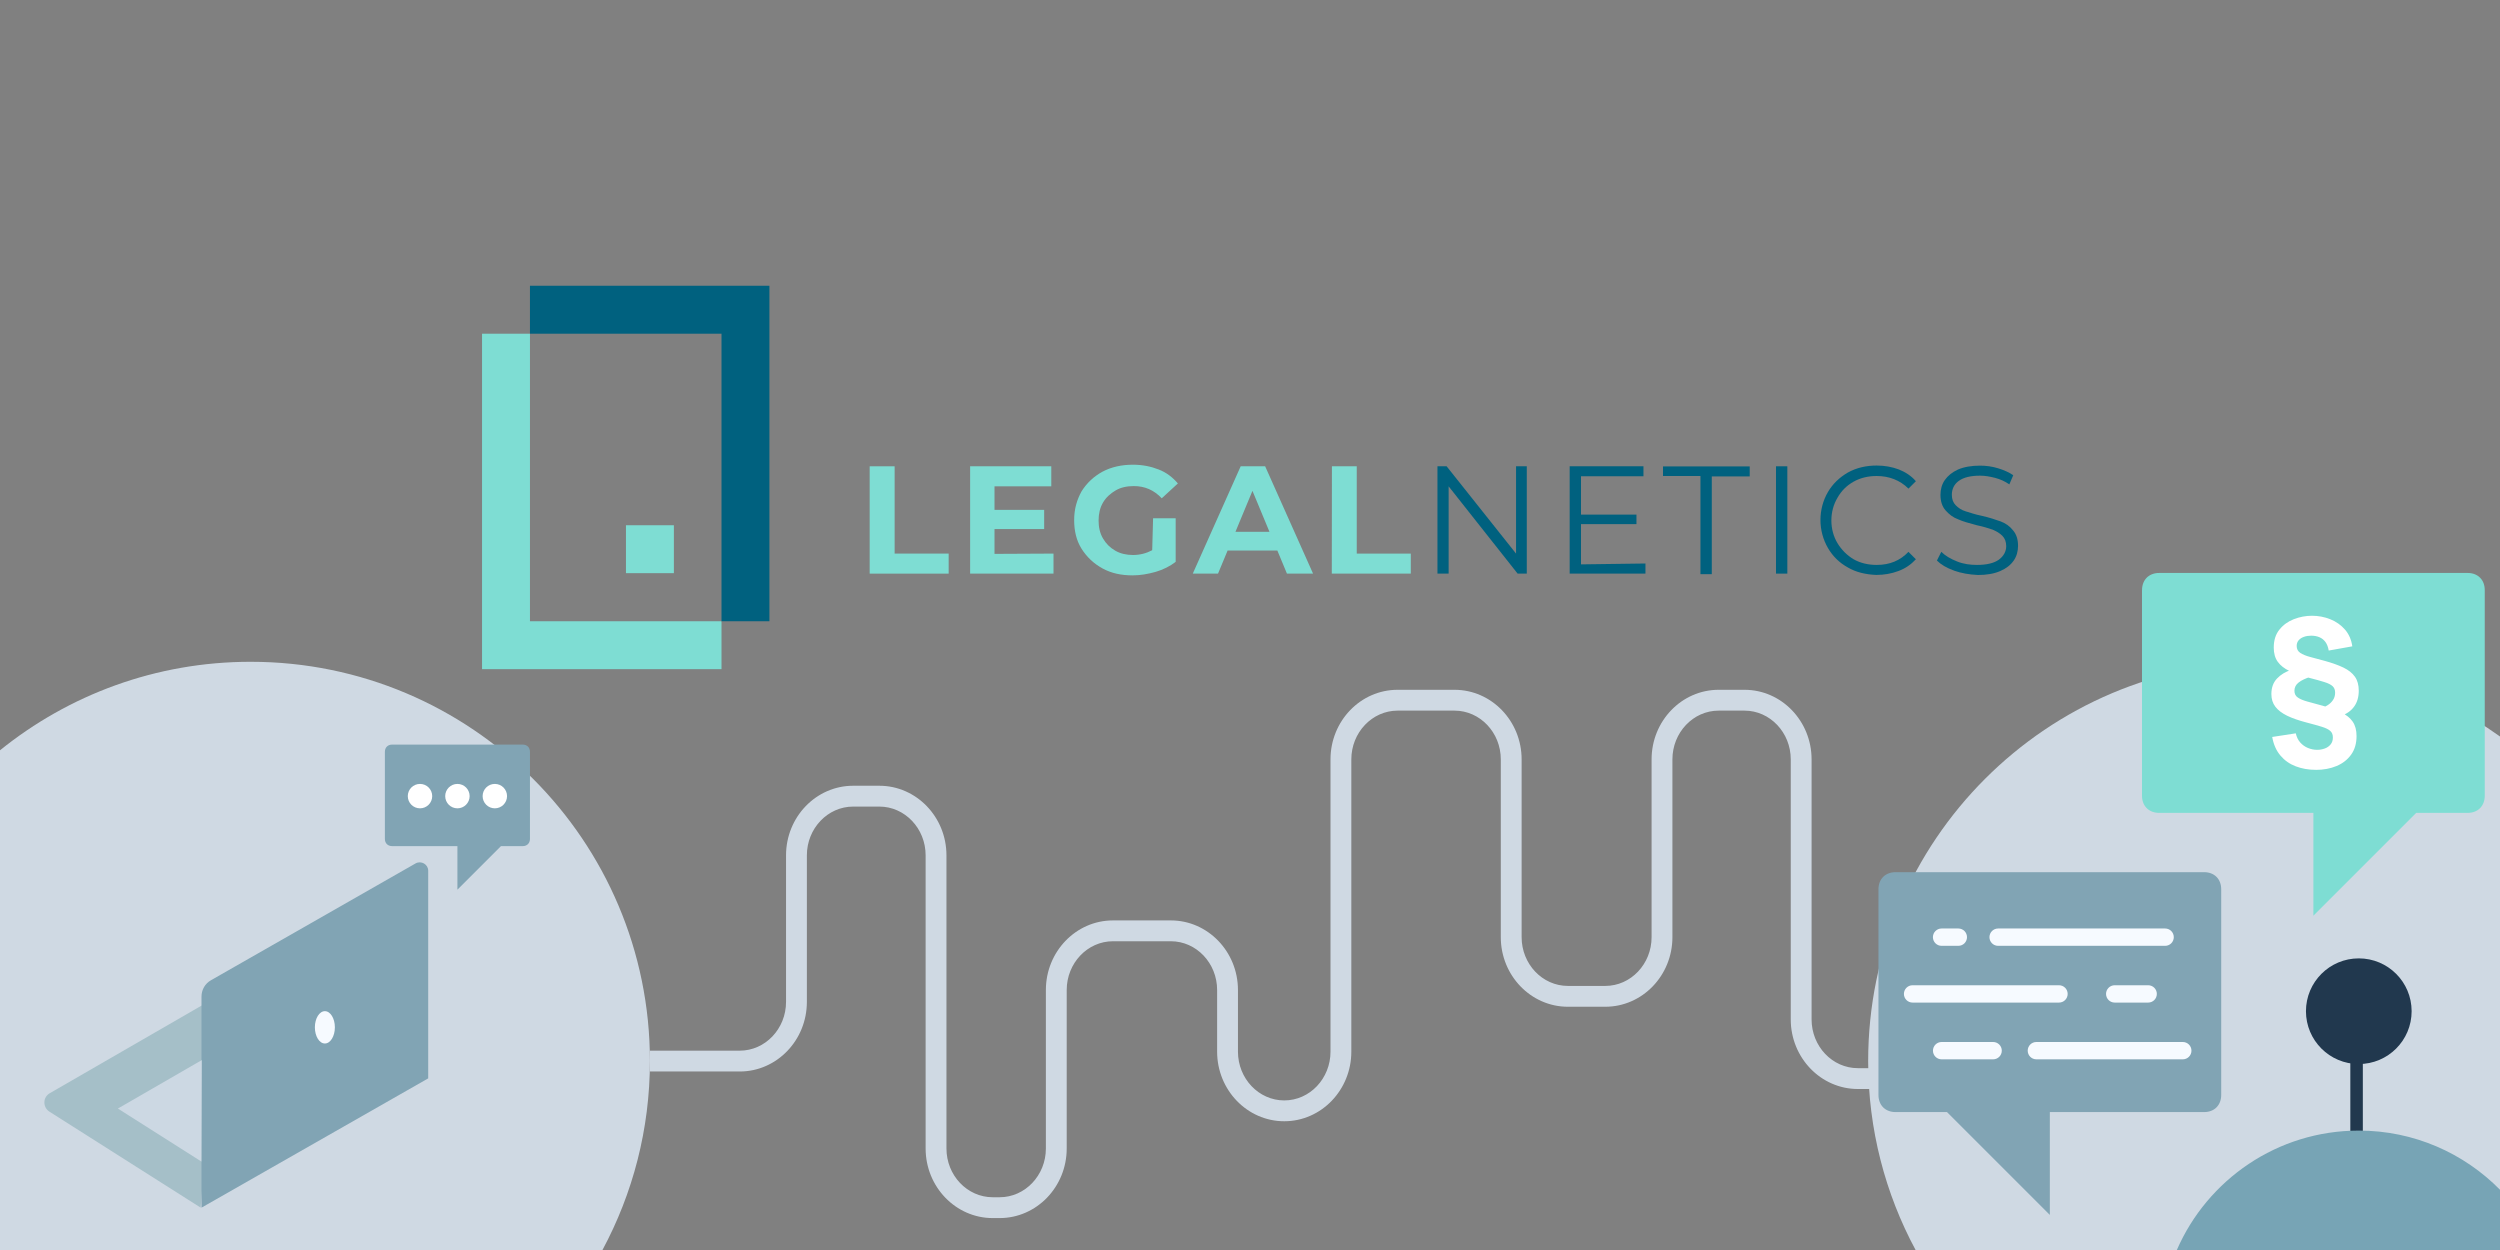
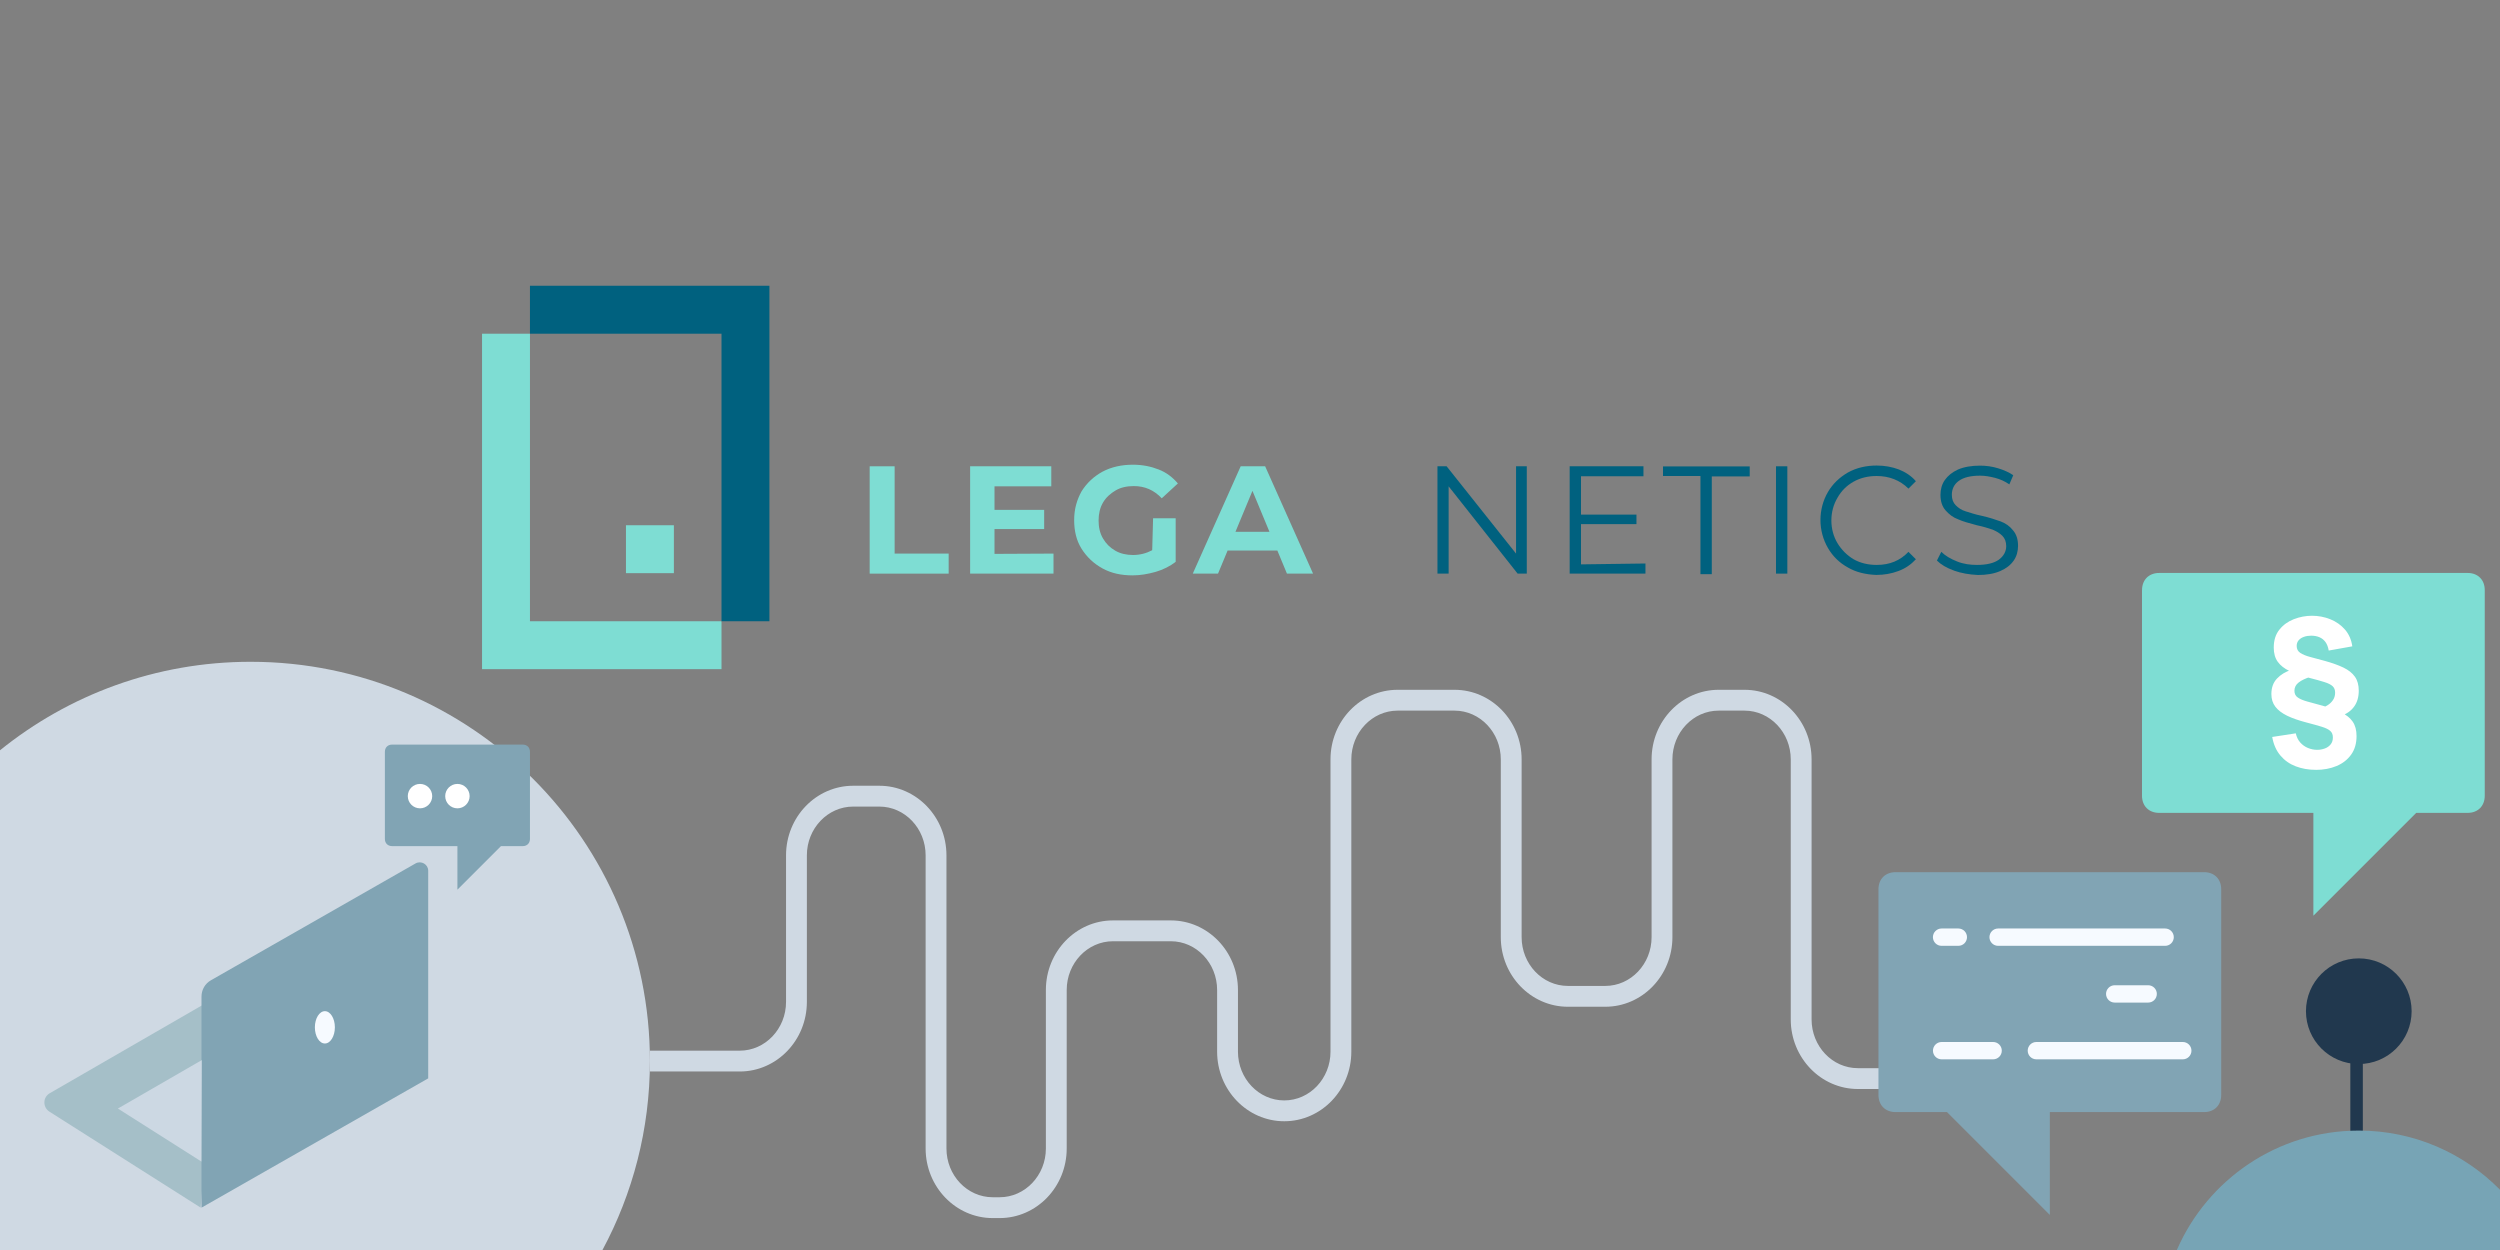
<svg xmlns="http://www.w3.org/2000/svg" id="Ebene_1" viewBox="0 0 600 300">
  <rect x="0" y="0" width="600" height="300" fill="#808080" stroke="none" />
  <defs>
    <style>.cls-1{fill:#7eddd3;}.cls-2{fill:#81a4b4;}.cls-3{fill:#00617f;}.cls-4{fill:#a5bfc8;}.cls-5{fill:#cfd9e3;}.cls-6{fill:#fff;}.cls-7{fill:#21384e;}.cls-8{fill:#77a4b5;}.cls-9{fill:#f6faff;}.cls-10{fill:#ccd8e3;}</style>
  </defs>
-   <path class="cls-5" d="M600,300v-123.24c-15.72-11.28-34.99-17.92-55.81-17.92-52.93,0-95.83,42.9-95.83,95.83,0,16.4,4.12,31.84,11.39,45.34h140.25Z" />
  <path class="cls-5" d="M155.98,254.66c0-52.93-42.9-95.83-95.83-95.83C37.37,158.83,16.45,166.79,0,180.07v119.93h144.59c7.26-13.5,11.39-28.94,11.39-45.34Z" />
  <path class="cls-1" d="M208.75,111.91h5.96v20.95h12.97v4.81h-18.96v-25.76h.03Z" />
  <path class="cls-1" d="M252.84,132.86v4.81h-20.01v-25.76h19.48v4.81h-13.63v5.65h11.92v4.6h-11.92v5.96l14.15-.07h0Z" />
  <path class="cls-1" d="M276.72,124.39h5.44v10.46c-1.36,1.05-3.03,1.88-4.81,2.4-1.88.52-3.66.84-5.54.84-2.72,0-5.12-.52-7.21-1.67s-3.76-2.72-5.02-4.71c-1.25-1.99-1.78-4.29-1.78-6.9s.63-4.81,1.78-6.9c1.25-1.99,2.93-3.56,5.02-4.71,2.2-1.15,4.6-1.67,7.32-1.67,2.3,0,4.29.42,6.17,1.15s3.35,1.88,4.6,3.35l-3.87,3.56c-1.88-1.99-4.08-2.93-6.69-2.93-1.67,0-3.14.31-4.39,1.05s-2.3,1.67-3.03,2.93c-.73,1.25-1.05,2.72-1.05,4.29s.31,3.03,1.05,4.29,1.67,2.2,2.93,2.93c1.25.73,2.72,1.05,4.29,1.05,1.67,0,3.24-.42,4.6-1.15l.21-7.63h0Z" />
  <path class="cls-1" d="M306.55,132.12h-11.92l-2.3,5.54h-6.06l11.5-25.76h5.86l11.5,25.76h-6.27l-2.3-5.54ZM304.67,127.63l-4.08-9.83-4.08,9.83h8.16Z" />
-   <path class="cls-1" d="M319.66,111.91h5.96v20.95h12.97v4.81h-18.96l.03-25.76h0Z" />
  <path class="cls-3" d="M366.43,111.91v25.76h-2.2l-16.56-20.95v20.95h-2.68v-25.76h2.2l16.66,20.95v-20.95h2.58Z" />
  <path class="cls-3" d="M394.91,135.26v2.4h-18.19v-25.76h17.71v2.4h-14.99v9.2h13.31v2.3h-13.31v9.65l15.48-.21h0Z" />
  <path class="cls-3" d="M408.22,114.24h-9.1v-2.3h20.81v2.4h-9.1v23.46h-2.72v-23.56h.1Z" />
  <path class="cls-3" d="M426.24,111.91h2.72v25.76h-2.72v-25.76Z" />
  <path class="cls-3" d="M443.5,136.2c-2.09-1.15-3.66-2.72-4.81-4.71-1.15-1.99-1.78-4.29-1.78-6.69s.63-4.71,1.78-6.69c1.15-1.99,2.82-3.56,4.81-4.71,2.09-1.15,4.39-1.67,6.9-1.67,1.88,0,3.66.31,5.33.94,1.57.63,3.03,1.57,4.08,2.82l-1.78,1.78c-1.99-1.99-4.6-3.03-7.63-3.03-1.99,0-3.87.42-5.54,1.36-1.67.94-2.93,2.2-3.87,3.87-.94,1.57-1.46,3.45-1.46,5.44s.52,3.87,1.46,5.44,2.3,2.93,3.87,3.87c1.67.94,3.56,1.36,5.54,1.36,3.14,0,5.65-1.05,7.63-3.14l1.78,1.78c-1.15,1.25-2.51,2.2-4.18,2.82-1.67.63-3.45.94-5.33.94-2.51-.1-4.81-.63-6.8-1.78Z" />
  <path class="cls-3" d="M468.94,136.93c-1.78-.63-3.14-1.46-4.08-2.4l1.05-2.09c.94.94,2.2,1.67,3.76,2.3,1.57.63,3.14.84,4.81.84,2.3,0,4.08-.42,5.23-1.25s1.78-1.99,1.78-3.24c0-1.05-.31-1.88-.94-2.51-.63-.63-1.36-1.05-2.3-1.46-.94-.31-2.2-.73-3.76-1.05-1.99-.52-3.45-.94-4.6-1.46-1.15-.42-2.09-1.15-2.93-2.09-.84-.94-1.25-2.2-1.25-3.76,0-1.25.31-2.51,1.05-3.56s1.78-1.88,3.14-2.51c1.46-.63,3.24-.94,5.33-.94,1.46,0,2.93.21,4.29.63s2.61.94,3.66,1.67l-.94,2.2c-1.05-.73-2.2-1.25-3.45-1.57s-2.41-.52-3.56-.52c-2.3,0-3.97.42-5.12,1.25-1.15.84-1.67,1.99-1.67,3.35,0,1.05.31,1.88.94,2.51.63.63,1.36,1.15,2.41,1.46s2.2.73,3.76,1.05c1.88.42,3.45.94,4.6,1.36s2.2,1.15,2.93,2.09c.84.94,1.25,2.2,1.25,3.76,0,1.25-.31,2.51-1.05,3.56-.73,1.05-1.78,1.88-3.24,2.51-1.46.63-3.24.94-5.33.94-2.09-.1-3.97-.42-5.75-1.05Z" />
  <polygon class="cls-1" points="127.19 149.1 127.19 80.09 115.69 80.09 115.69 160.6 173.16 160.6 173.16 149.1 127.19 149.1" />
  <polygon class="cls-3" points="127.19 68.58 127.19 80.09 173.16 80.09 173.16 149.1 184.66 149.1 184.66 68.58 127.19 68.58" />
  <rect class="cls-1" x="150.23" y="126.06" width="11.5" height="11.5" />
  <path class="cls-4" d="M48.17,289.84l-36.32-23.05c-1.62-1.05-1.6-3.44.08-4.41l40.31-23.27-4.08,50.72Z" />
  <path class="cls-2" d="M48.36,239.18v50.66l54.41-31.03v-49.83c0-1.54-1.68-2.51-3.03-1.76l-49.09,28.03c-1.43.8-2.29,2.29-2.29,3.94Z" />
  <polygon class="cls-10" points="48.33 278.77 28.29 266.05 48.42 254.43 48.33 278.77" />
  <ellipse class="cls-9" cx="77.97" cy="246.56" rx="2.4" ry="3.88" />
  <path class="cls-2" d="M92.37,180.44v20.89c0,1.04.7,1.74,1.74,1.74h15.67v10.45l10.45-10.45h5.22c1.04,0,1.74-.7,1.74-1.74v-20.89c0-1.04-.7-1.74-1.74-1.74h-31.34c-1.04,0-1.74.7-1.74,1.74Z" />
  <circle class="cls-6" cx="100.8" cy="191.07" r="2.93" />
  <circle class="cls-6" cx="109.78" cy="191.07" r="2.93" />
-   <circle class="cls-6" cx="118.76" cy="191.07" r="2.93" />
  <path class="cls-5" d="M239.9,292.34h-1.64c-8.88,0-16.11-7.49-16.11-16.7v-70.36c0-6.45-4.98-11.7-11.11-11.7h-6.28c-6.12,0-11.11,5.25-11.11,11.7v35.18c0,9.21-7.22,16.7-16.11,16.7h-21.58v-5h21.58c6.12,0,11.11-5.25,11.11-11.7v-35.18c0-9.21,7.22-16.7,16.11-16.7h6.28c8.88,0,16.11,7.49,16.11,16.7v70.36c0,6.45,4.98,11.7,11.11,11.7h1.64c6.12,0,11.11-5.25,11.11-11.7v-38.04c0-9.21,7.22-16.7,16.1-16.7h13.89c8.88,0,16.11,7.49,16.11,16.7v14.8c0,6.45,4.98,11.7,11.11,11.7s11.1-5.25,11.1-11.7v-70.15c0-9.21,7.22-16.7,16.11-16.7h13.65c8.88,0,16.11,7.49,16.11,16.7v42.67c0,6.45,4.98,11.7,11.11,11.7h8.97c6.12,0,11.11-5.25,11.11-11.7v-42.67c0-9.21,7.22-16.7,16.1-16.7h6.2c8.88,0,16.1,7.49,16.1,16.7v62.41c0,6.45,4.98,11.7,11.11,11.7h5.99v5h-5.99c-8.88,0-16.11-7.49-16.11-16.7v-62.41c0-6.45-4.98-11.7-11.1-11.7h-6.2c-6.12,0-11.1,5.25-11.1,11.7v42.67c0,9.21-7.22,16.7-16.11,16.7h-8.97c-8.88,0-16.11-7.49-16.11-16.7v-42.67c0-6.45-4.98-11.7-11.11-11.7h-13.65c-6.12,0-11.11,5.25-11.11,11.7v70.15c0,9.21-7.22,16.7-16.1,16.7s-16.11-7.49-16.11-16.7v-14.8c0-6.45-4.98-11.7-11.11-11.7h-13.89c-6.12,0-11.1,5.25-11.1,11.7v38.04c0,9.21-7.22,16.7-16.11,16.7Z" />
  <path class="cls-2" d="M528.97,209.32h-74.03c-2.47,0-4.11,1.65-4.11,4.11v49.36c0,2.47,1.65,4.11,4.11,4.11h12.34s24.68,24.68,24.68,24.68v-24.68h37.02c2.47,0,4.11-1.65,4.11-4.11v-49.36c0-2.47-1.65-4.11-4.11-4.11Z" />
  <path class="cls-9" d="M523.87,254.24h-35.14c-1.15,0-2.08-.93-2.08-2.08s.93-2.08,2.08-2.08h35.14c1.15,0,2.08.93,2.08,2.08s-.93,2.08-2.08,2.08Z" />
-   <path class="cls-9" d="M494.16,240.62h-35.14c-1.15,0-2.08-.93-2.08-2.08s.93-2.08,2.08-2.08h35.14c1.15,0,2.08.93,2.08,2.08s-.93,2.08-2.08,2.08Z" />
  <path class="cls-9" d="M519.63,227h-40.08c-1.15,0-2.08-.93-2.08-2.08s.93-2.08,2.08-2.08h40.08c1.15,0,2.08.93,2.08,2.08s-.93,2.08-2.08,2.08Z" />
  <path class="cls-9" d="M478.35,254.24h-12.36c-1.15,0-2.08-.93-2.08-2.08s.93-2.08,2.08-2.08h12.36c1.15,0,2.08.93,2.08,2.08s-.93,2.08-2.08,2.08Z" />
  <path class="cls-9" d="M515.56,240.62h-8.03c-1.15,0-2.08-.93-2.08-2.08s.93-2.08,2.08-2.08h8.03c1.15,0,2.08.93,2.08,2.08s-.93,2.08-2.08,2.08Z" />
  <path class="cls-9" d="M470,227h-4.02c-1.15,0-2.08-.93-2.08-2.08s.93-2.08,2.08-2.08h4.02c1.15,0,2.08.93,2.08,2.08s-.93,2.08-2.08,2.08Z" />
  <path class="cls-1" d="M514.08,141.62v49.36c0,2.47,1.65,4.11,4.11,4.11h37.02v24.68l24.68-24.68h12.34c2.47,0,4.11-1.65,4.11-4.11v-49.36c0-2.47-1.65-4.11-4.11-4.11h-74.03c-2.47,0-4.11,1.65-4.11,4.11Z" />
  <path class="cls-6" d="M555.78,184.76c-1.73,0-3.33-.28-4.8-.84-1.47-.56-2.69-1.42-3.68-2.59-.99-1.17-1.65-2.65-1.97-4.46l5.66-.87c.2.89.56,1.63,1.08,2.21.52.58,1.14,1.02,1.85,1.31.71.29,1.45.44,2.2.44.64,0,1.25-.11,1.83-.32.58-.21,1.04-.54,1.4-.98s.54-.99.54-1.67-.2-1.18-.61-1.55c-.41-.38-1.07-.71-2-1s-2.17-.64-3.72-1.04c-1.84-.48-3.39-1.02-4.64-1.62-1.25-.61-2.19-1.33-2.83-2.16-.64-.84-.96-1.85-.96-3.05,0-1.53.45-2.78,1.36-3.73.9-.95,2.04-1.64,3.42-2.07,1.37-.43,2.76-.63,4.18-.6l.46,2.26c-1.24.38-2.2.84-2.88,1.37-.68.53-1.01,1.19-1.01,1.99,0,.71.27,1.25.82,1.62.54.38,1.33.7,2.35.98,1.02.28,2.23.61,3.62.99,1.76.48,3.25,1.01,4.46,1.6,1.21.59,2.13,1.33,2.74,2.22.61.89.92,2.04.92,3.45,0,1.76-.43,3.25-1.29,4.45-.86,1.2-2.02,2.12-3.5,2.74s-3.15.93-5.02.93ZM557.02,172.18l-.16-2.21c.58-.12,1.15-.35,1.7-.68.55-.33,1-.75,1.35-1.27.35-.51.52-1.11.52-1.78s-.2-1.18-.6-1.55c-.4-.38-1.06-.71-1.99-1-.93-.29-2.17-.64-3.74-1.04-1.83-.48-3.36-1.01-4.61-1.6-1.25-.59-2.19-1.33-2.83-2.22-.64-.89-.96-2.02-.96-3.41,0-1.75.45-3.19,1.36-4.31.9-1.13,2.06-1.96,3.46-2.51,1.4-.54,2.86-.82,4.36-.82s3.02.28,4.42.85c1.4.57,2.57,1.4,3.51,2.49.94,1.09,1.52,2.42,1.74,4l-5.66,1.01c-.14-.83-.39-1.5-.77-2.03-.38-.52-.86-.91-1.44-1.16-.58-.25-1.25-.38-2-.38-.63,0-1.21.09-1.74.28-.53.18-.95.46-1.27.83-.31.37-.47.82-.47,1.36,0,.72.29,1.27.86,1.66.58.38,1.37.71,2.39.98,1.02.27,2.2.59,3.53.95,1.76.49,3.25,1.02,4.45,1.6s2.12,1.3,2.74,2.18c.62.87.93,1.99.93,3.36,0,1.53-.37,2.81-1.12,3.83-.74,1.02-1.79,1.76-3.15,2.21-1.36.45-2.97.58-4.82.38Z" />
  <circle class="cls-7" cx="566.11" cy="242.69" r="12.68" />
  <rect class="cls-7" x="564.08" y="242.69" width="3" height="57.31" />
  <path class="cls-8" d="M600,285.54c-8.63-8.76-20.62-14.2-33.89-14.2-19.55,0-36.34,11.8-43.67,28.66h77.56v-14.46Z" />
</svg>